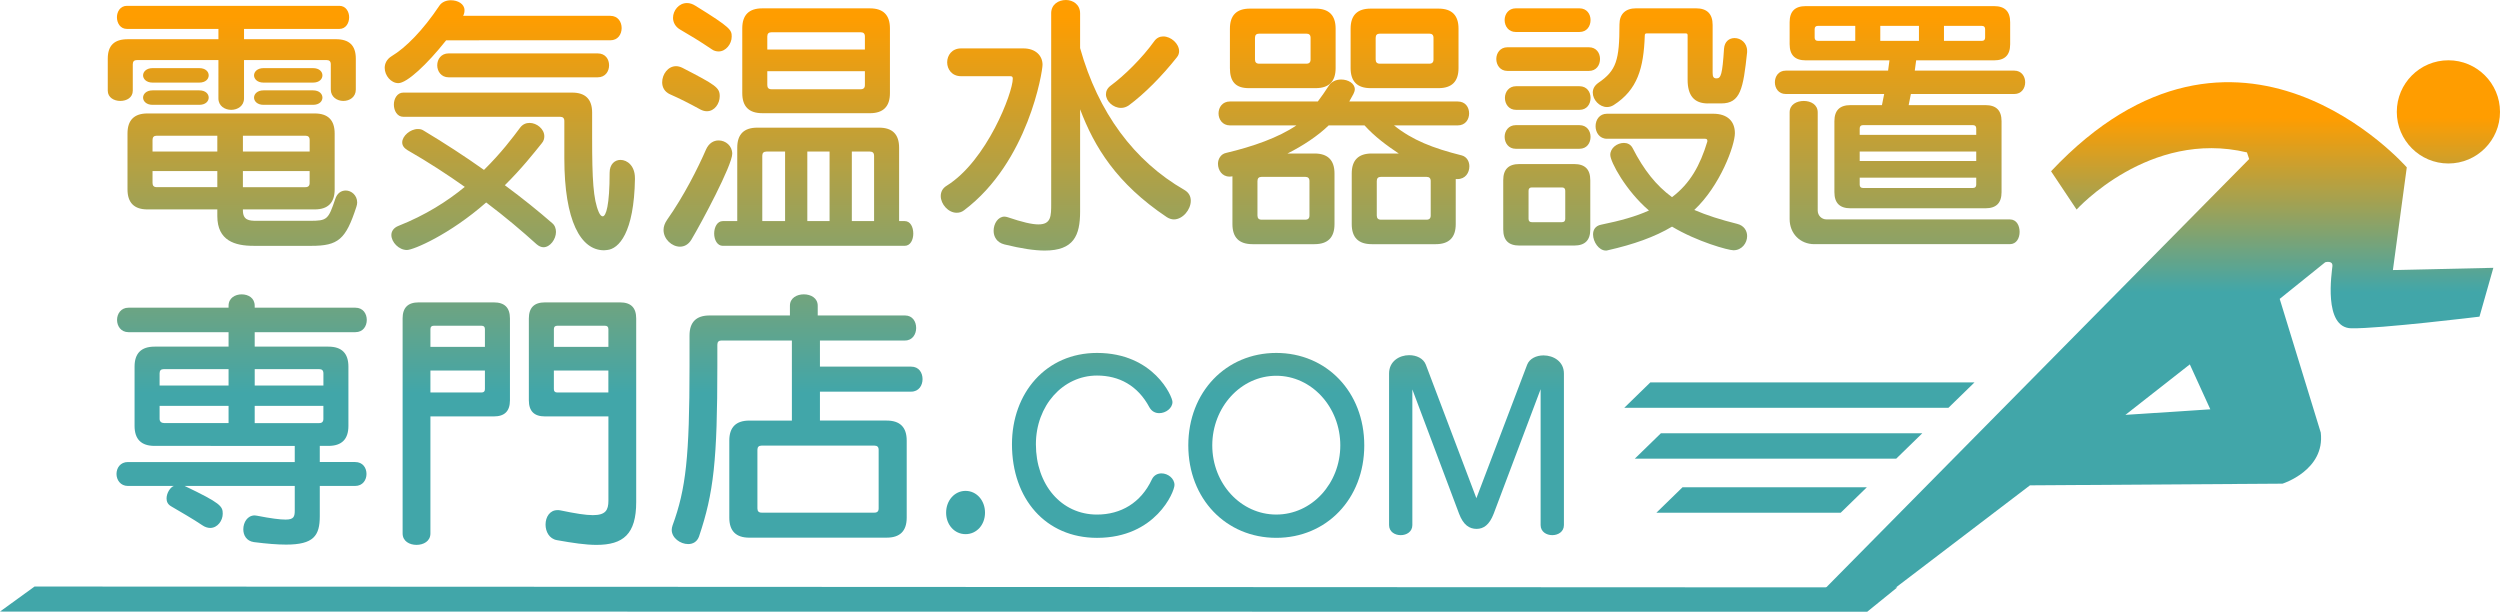
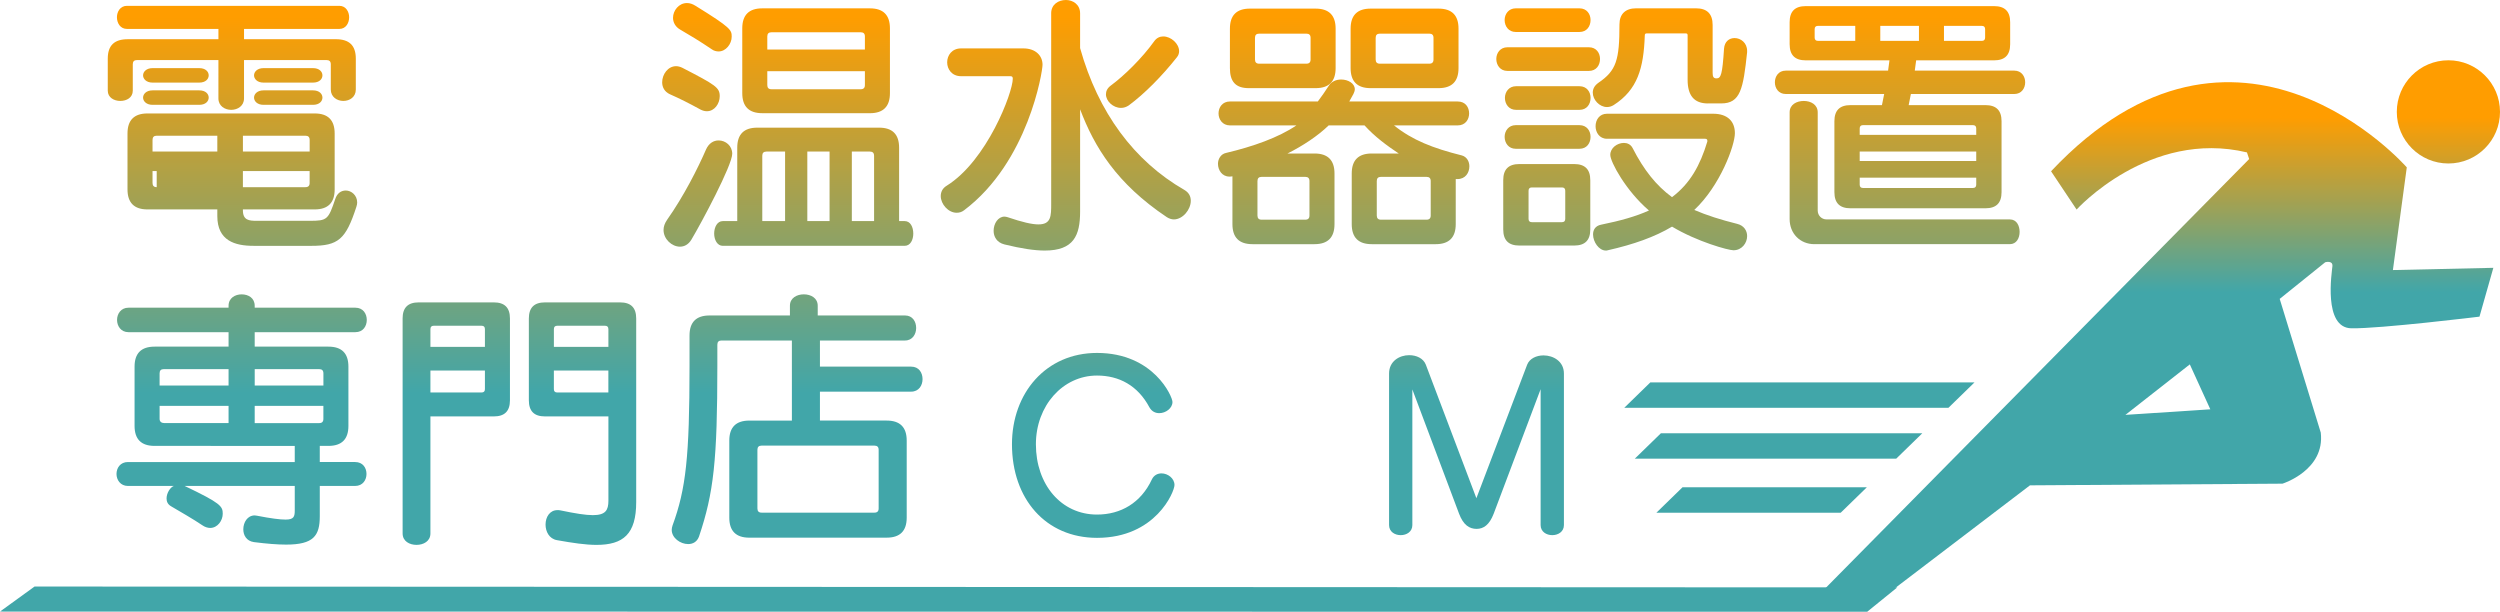
<svg xmlns="http://www.w3.org/2000/svg" version="1.1" id="レイヤー_1" x="0px" y="0px" width="150px" height="36.706px" viewBox="0 0 150 36.706" enable-background="new 0 0 150 36.706" xml:space="preserve">
  <g>
    <g>
      <g>
        <linearGradient id="SVGID_1_" gradientUnits="userSpaceOnUse" x1="146.904" y1="5.893" x2="146.904" y2="20.258">
          <stop offset="0.08" style="stop-color:#FF9D00" />
          <stop offset="0.81" style="stop-color:#41A6A9" />
        </linearGradient>
        <circle fill="url(#SVGID_1_)" cx="146.904" cy="6.713" r="3.096" />
        <linearGradient id="SVGID_2_" gradientUnits="userSpaceOnUse" x1="129.43" y1="5.893" x2="129.43" y2="20.258">
          <stop offset="0.08" style="stop-color:#FF9D00" />
          <stop offset="0.81" style="stop-color:#41A6A9" />
        </linearGradient>
        <path fill="url(#SVGID_2_)" d="M143.574,16.203l0.833-6.16c0,0-10.155-11.654-21.343,0.233l1.532,2.297     c0,0,4.361-4.828,10.221-3.429l0.133,0.399l-25.69,26.018l4.014,0.052l8.524-6.493l15.15-0.1c0,0,2.564-0.799,2.298-3.063     l-2.464-8.024l2.73-2.197c0,0,0.466-0.133,0.433,0.233c-0.032,0.366-0.566,3.696,1.132,3.729     c1.698,0.033,7.692-0.699,7.692-0.699l0.832-2.93L143.574,16.203z M127.525,24.892l3.864-3.029l1.23,2.696L127.525,24.892z" />
      </g>
      <linearGradient id="SVGID_3_" gradientUnits="userSpaceOnUse" x1="56.919" y1="5.891" x2="56.919" y2="20.257">
        <stop offset="0.08" style="stop-color:#FF9D00" />
        <stop offset="0.81" style="stop-color:#41A6A9" />
      </linearGradient>
      <polygon fill="url(#SVGID_3_)" points="112.031,36.706 0,36.694 2.073,35.192 113.836,35.244   " />
      <g>
        <linearGradient id="SVGID_4_" gradientUnits="userSpaceOnUse" x1="107.962" y1="5.889" x2="107.962" y2="20.257">
          <stop offset="0.08" style="stop-color:#FF9D00" />
          <stop offset="0.81" style="stop-color:#41A6A9" />
        </linearGradient>
        <polygon fill="url(#SVGID_4_)" points="116.904,24.47 97.454,24.47 99.02,22.944 118.47,22.944    " />
        <linearGradient id="SVGID_5_" gradientUnits="userSpaceOnUse" x1="106.713" y1="5.901" x2="106.713" y2="20.26">
          <stop offset="0.08" style="stop-color:#FF9D00" />
          <stop offset="0.81" style="stop-color:#41A6A9" />
        </linearGradient>
        <polygon fill="url(#SVGID_5_)" points="113.772,27.521 98.087,27.521 99.654,25.996 115.338,25.996    " />
        <linearGradient id="SVGID_6_" gradientUnits="userSpaceOnUse" x1="105.697" y1="5.894" x2="105.697" y2="20.258">
          <stop offset="0.08" style="stop-color:#FF9D00" />
          <stop offset="0.81" style="stop-color:#41A6A9" />
        </linearGradient>
        <polygon fill="url(#SVGID_6_)" points="110.443,30.763 99.384,30.763 100.95,29.237 112.01,29.237    " />
      </g>
    </g>
    <g>
      <g>
        <linearGradient id="SVGID_7_" gradientUnits="userSpaceOnUse" x1="13.949" y1="-1.419" x2="13.949" y2="29.419">
          <stop offset="0.08" style="stop-color:#FF9D00" />
          <stop offset="0.81" style="stop-color:#41A6A9" />
        </linearGradient>
-         <path fill="url(#SVGID_7_)" d="M19.847,3.854c0-0.167-0.083-0.25-0.25-0.25h-4.956v2.303c0,0.45-0.384,0.684-0.768,0.684     s-0.768-0.234-0.768-0.684V3.604H8.217c-0.167,0-0.25,0.083-0.25,0.25v1.585c0,0.417-0.367,0.617-0.75,0.617     c-0.367,0-0.751-0.2-0.751-0.617V3.521c0-0.801,0.4-1.168,1.201-1.168h5.439V1.735H7.617c-0.4,0-0.601-0.351-0.601-0.701     c0-0.333,0.2-0.684,0.601-0.684h12.748c0.384,0,0.584,0.351,0.584,0.684c0,0.351-0.2,0.701-0.584,0.701h-5.723v0.617h5.506     c0.801,0,1.201,0.367,1.201,1.168v1.852c0,0.451-0.367,0.684-0.751,0.684c-0.367,0-0.75-0.233-0.75-0.684V3.854z M15.208,14.75     c-1.101,0-2.169-0.3-2.169-1.785v-0.4H8.851c-0.801,0-1.201-0.401-1.201-1.202V8.009c0-0.801,0.4-1.202,1.201-1.202h10.028     c0.801,0,1.201,0.4,1.201,1.202v3.354c0,0.801-0.4,1.202-1.201,1.202h-4.305v0.05c0,0.601,0.367,0.634,0.834,0.634h3.17     c1.051,0,1.118-0.066,1.535-1.301c0.117-0.367,0.367-0.517,0.634-0.517c0.333,0,0.684,0.283,0.684,0.717     c0,0.083-0.017,0.167-0.05,0.267c-0.634,1.952-1.085,2.336-2.703,2.336H15.208z M9.152,4.956c-0.367,0-0.568-0.217-0.568-0.434     c0-0.217,0.201-0.434,0.568-0.434h2.803c0.384,0,0.567,0.217,0.567,0.434c0,0.217-0.184,0.434-0.567,0.434H9.152z M9.152,6.29     c-0.367,0-0.568-0.216-0.568-0.434c0-0.217,0.201-0.434,0.568-0.434h2.803c0.384,0,0.567,0.217,0.567,0.434     c0,0.217-0.184,0.434-0.567,0.434H9.152z M13.039,8.143H9.402c-0.167,0-0.25,0.083-0.25,0.25v0.701h3.887V8.143z M13.039,10.262     H9.152v0.717c0,0.167,0.083,0.25,0.25,0.25h3.637V10.262z M18.579,8.393c0-0.167-0.083-0.25-0.25-0.25h-3.754v0.951h4.005V8.393z      M18.579,10.262h-4.005v0.968h3.754c0.167,0,0.25-0.083,0.25-0.25V10.262z M15.809,4.956c-0.367,0-0.567-0.217-0.567-0.434     c0-0.217,0.201-0.434,0.567-0.434h2.97c0.384,0,0.567,0.217,0.567,0.434c0,0.217-0.183,0.434-0.567,0.434H15.809z M15.809,6.29     c-0.367,0-0.567-0.216-0.567-0.434c0-0.217,0.201-0.434,0.567-0.434h2.97c0.384,0,0.567,0.217,0.567,0.434     c0,0.217-0.183,0.434-0.567,0.434H15.809z" />
+         <path fill="url(#SVGID_7_)" d="M19.847,3.854c0-0.167-0.083-0.25-0.25-0.25h-4.956v2.303c0,0.45-0.384,0.684-0.768,0.684     s-0.768-0.234-0.768-0.684V3.604H8.217c-0.167,0-0.25,0.083-0.25,0.25v1.585c0,0.417-0.367,0.617-0.75,0.617     c-0.367,0-0.751-0.2-0.751-0.617V3.521c0-0.801,0.4-1.168,1.201-1.168h5.439V1.735H7.617c-0.4,0-0.601-0.351-0.601-0.701     c0-0.333,0.2-0.684,0.601-0.684h12.748c0.384,0,0.584,0.351,0.584,0.684c0,0.351-0.2,0.701-0.584,0.701h-5.723v0.617h5.506     c0.801,0,1.201,0.367,1.201,1.168v1.852c0,0.451-0.367,0.684-0.751,0.684c-0.367,0-0.75-0.233-0.75-0.684V3.854z M15.208,14.75     c-1.101,0-2.169-0.3-2.169-1.785v-0.4H8.851c-0.801,0-1.201-0.401-1.201-1.202V8.009c0-0.801,0.4-1.202,1.201-1.202h10.028     c0.801,0,1.201,0.4,1.201,1.202v3.354c0,0.801-0.4,1.202-1.201,1.202h-4.305v0.05c0,0.601,0.367,0.634,0.834,0.634h3.17     c1.051,0,1.118-0.066,1.535-1.301c0.117-0.367,0.367-0.517,0.634-0.517c0.333,0,0.684,0.283,0.684,0.717     c0,0.083-0.017,0.167-0.05,0.267c-0.634,1.952-1.085,2.336-2.703,2.336H15.208z M9.152,4.956c-0.367,0-0.568-0.217-0.568-0.434     c0-0.217,0.201-0.434,0.568-0.434h2.803c0.384,0,0.567,0.217,0.567,0.434c0,0.217-0.184,0.434-0.567,0.434H9.152z M9.152,6.29     c-0.367,0-0.568-0.216-0.568-0.434c0-0.217,0.201-0.434,0.568-0.434h2.803c0.384,0,0.567,0.217,0.567,0.434     c0,0.217-0.184,0.434-0.567,0.434H9.152z M13.039,8.143H9.402c-0.167,0-0.25,0.083-0.25,0.25v0.701h3.887V8.143z M13.039,10.262     H9.152v0.717c0,0.167,0.083,0.25,0.25,0.25V10.262z M18.579,8.393c0-0.167-0.083-0.25-0.25-0.25h-3.754v0.951h4.005V8.393z      M18.579,10.262h-4.005v0.968h3.754c0.167,0,0.25-0.083,0.25-0.25V10.262z M15.809,4.956c-0.367,0-0.567-0.217-0.567-0.434     c0-0.217,0.201-0.434,0.567-0.434h2.97c0.384,0,0.567,0.217,0.567,0.434c0,0.217-0.183,0.434-0.567,0.434H15.809z M15.809,6.29     c-0.367,0-0.567-0.216-0.567-0.434c0-0.217,0.201-0.434,0.567-0.434h2.97c0.384,0,0.567,0.217,0.567,0.434     c0,0.217-0.183,0.434-0.567,0.434H15.809z" />
        <linearGradient id="SVGID_8_" gradientUnits="userSpaceOnUse" x1="30.589" y1="-1.418" x2="30.589" y2="29.419">
          <stop offset="0.08" style="stop-color:#FF9D00" />
          <stop offset="0.81" style="stop-color:#41A6A9" />
        </linearGradient>
-         <path fill="url(#SVGID_8_)" d="M26.769,2.419c-1.151,1.452-2.353,2.569-2.87,2.569c-0.434,0-0.817-0.45-0.817-0.917     c0-0.25,0.117-0.518,0.417-0.701c0.834-0.5,1.869-1.535,2.87-3.037c0.15-0.217,0.417-0.317,0.684-0.317     c0.417,0,0.818,0.217,0.818,0.601c0,0.1-0.017,0.217-0.083,0.333h8.827c0.467,0,0.684,0.367,0.684,0.734     s-0.217,0.734-0.684,0.734H26.769z M24.416,15c-0.484,0-0.934-0.467-0.934-0.901c0-0.217,0.133-0.434,0.434-0.55     c1.602-0.634,2.92-1.469,3.971-2.336c-1.035-0.734-2.186-1.485-3.437-2.203c-0.217-0.134-0.317-0.284-0.317-0.467     c0-0.384,0.484-0.801,0.935-0.801c0.117,0,0.234,0.017,0.333,0.083c1.251,0.751,2.486,1.552,3.638,2.37     c1.034-1.018,1.735-1.952,2.169-2.536c0.15-0.2,0.351-0.284,0.567-0.284c0.434,0,0.884,0.367,0.884,0.801     c0,0.133-0.033,0.284-0.15,0.417c-0.484,0.601-1.218,1.535-2.219,2.52c1.084,0.801,2.052,1.585,2.836,2.27     c0.167,0.133,0.233,0.333,0.233,0.534c0,0.434-0.35,0.918-0.75,0.918c-0.134,0-0.284-0.067-0.417-0.184     c-0.868-0.784-1.869-1.635-3.021-2.503C26.969,14.083,24.799,15,24.416,15z M38.098,10.712c-0.05,3.287-0.984,4.222-1.668,4.288     c-0.067,0-0.117,0.017-0.184,0.017c-1.401,0-2.386-1.752-2.386-5.523V7.258c0-0.167-0.083-0.25-0.25-0.25h-9.411     c-0.367,0-0.567-0.367-0.567-0.734c0-0.351,0.2-0.718,0.567-0.718h10.128c0.801,0,1.201,0.4,1.201,1.201v1.502     c0,2.503,0.067,3.704,0.4,4.472c0.067,0.15,0.15,0.25,0.233,0.25c0.2,0,0.417-0.651,0.417-2.62c0-0.517,0.317-0.767,0.65-0.767     c0.417,0,0.868,0.367,0.868,1.084V10.712z M26.918,4.639c-0.451,0-0.684-0.367-0.684-0.718c0-0.367,0.233-0.717,0.684-0.717     h8.943c0.467,0,0.684,0.35,0.684,0.717c0,0.351-0.217,0.718-0.684,0.718H26.918z" />
        <linearGradient id="SVGID_9_" gradientUnits="userSpaceOnUse" x1="47.263" y1="-1.418" x2="47.263" y2="29.418">
          <stop offset="0.08" style="stop-color:#FF9D00" />
          <stop offset="0.81" style="stop-color:#41A6A9" />
        </linearGradient>
        <path fill="url(#SVGID_9_)" d="M42.032,6.574c-0.734-0.401-1.234-0.651-1.835-0.918c-0.334-0.15-0.467-0.434-0.467-0.717     c0-0.484,0.35-0.968,0.834-0.968c0.117,0,0.25,0.033,0.384,0.1c2.002,1.034,2.236,1.185,2.236,1.702     c0,0.451-0.317,0.901-0.768,0.901C42.283,6.674,42.166,6.641,42.032,6.574z M40.798,14.8c-0.484,0-0.985-0.45-0.985-1.001     c0-0.2,0.067-0.4,0.217-0.617c1.001-1.418,1.852-3.104,2.336-4.222c0.167-0.367,0.45-0.534,0.751-0.534     c0.417,0,0.817,0.317,0.817,0.801c0,0.684-1.835,4.122-2.453,5.156C41.298,14.683,41.048,14.8,40.798,14.8z M42.7,2.953     c-0.717-0.484-1.352-0.868-1.902-1.185c-0.284-0.167-0.417-0.434-0.417-0.701c0-0.434,0.35-0.884,0.834-0.884     c0.167,0,0.333,0.05,0.518,0.167c2.136,1.318,2.169,1.452,2.169,1.853c0,0.434-0.351,0.884-0.784,0.884     C42.983,3.086,42.833,3.053,42.7,2.953z M43.367,14.75c-0.333,0-0.517-0.367-0.517-0.734c0-0.384,0.184-0.75,0.517-0.75h0.868     V8.86c0-0.801,0.4-1.201,1.202-1.201h7.308c0.801,0,1.201,0.4,1.201,1.201v4.405h0.334c0.351,0,0.517,0.367,0.517,0.75     c0,0.367-0.167,0.734-0.517,0.734H43.367z M45.737,6.791c-0.801,0-1.201-0.4-1.201-1.202V1.702c0-0.801,0.4-1.201,1.201-1.201     h6.457c0.801,0,1.202,0.4,1.202,1.201v3.888c0,0.801-0.4,1.202-1.202,1.202H45.737z M47.105,9.094h-1.118     c-0.167,0-0.25,0.083-0.25,0.25v3.921h1.368V9.094z M51.894,2.186c0-0.167-0.083-0.25-0.25-0.25h-5.356     c-0.167,0-0.25,0.083-0.25,0.25V2.97h5.856V2.186z M51.894,4.271h-5.856v0.834c0,0.167,0.083,0.25,0.25,0.25h5.356     c0.167,0,0.25-0.083,0.25-0.25V4.271z M49.774,9.094h-1.335v4.171h1.335V9.094z M52.444,9.344c0-0.167-0.083-0.25-0.25-0.25     h-1.084v4.171h1.335V9.344z" />
        <linearGradient id="SVGID_10_" gradientUnits="userSpaceOnUse" x1="63.946" y1="-1.418" x2="63.946" y2="29.418">
          <stop offset="0.08" style="stop-color:#FF9D00" />
          <stop offset="0.81" style="stop-color:#41A6A9" />
        </linearGradient>
        <path fill="url(#SVGID_10_)" d="M57.664,4.572c-0.551,0-0.834-0.417-0.834-0.834c0-0.417,0.284-0.834,0.834-0.834h3.737     c0.734,0,1.151,0.434,1.151,0.984c0,0.4-0.851,5.823-4.705,8.727c-0.15,0.117-0.3,0.15-0.451,0.15     c-0.5,0-0.951-0.518-0.951-1.001c0-0.233,0.1-0.467,0.351-0.617c2.419-1.502,3.971-5.59,3.971-6.424     c0-0.101-0.034-0.15-0.134-0.15H57.664z M63.07,0.801C63.07,0.267,63.504,0,63.955,0c0.417,0,0.851,0.267,0.851,0.801v2.085     c1.085,3.871,3.237,6.774,6.257,8.51c0.284,0.167,0.384,0.4,0.384,0.651c0,0.534-0.484,1.118-1.018,1.118     c-0.133,0-0.284-0.05-0.417-0.134c-3.02-2.019-4.355-4.221-5.206-6.474v6.14c0,1.435-0.384,2.336-2.119,2.336     c-0.618,0-1.402-0.117-2.419-0.367c-0.467-0.117-0.651-0.467-0.651-0.818c0-0.434,0.267-0.851,0.651-0.851     c0.066,0,0.117,0.017,0.183,0.033c0.885,0.3,1.468,0.434,1.853,0.434c0.767,0,0.767-0.5,0.767-1.251V0.801z M67.258,6.474     c-0.467,0-0.901-0.4-0.901-0.818c0-0.184,0.083-0.367,0.284-0.517c0.818-0.601,1.886-1.652,2.603-2.653     c0.15-0.217,0.351-0.3,0.551-0.3c0.467,0,0.951,0.434,0.951,0.885c0,0.117-0.034,0.25-0.134,0.367     c-0.884,1.118-1.936,2.186-2.887,2.887C67.575,6.424,67.425,6.474,67.258,6.474z" />
        <linearGradient id="SVGID_11_" gradientUnits="userSpaceOnUse" x1="80.62" y1="-1.419" x2="80.62" y2="29.418">
          <stop offset="0.08" style="stop-color:#FF9D00" />
          <stop offset="0.81" style="stop-color:#41A6A9" />
        </linearGradient>
        <path fill="url(#SVGID_11_)" d="M82.305,14.65c-0.801,0-1.201-0.4-1.201-1.202v-3.037c0-0.801,0.4-1.201,1.201-1.201h1.619     c-0.701-0.467-1.452-1.018-2.052-1.686h-2.152C79.068,8.159,78.15,8.76,77.25,9.21h1.619c0.801,0,1.201,0.4,1.201,1.201v3.037     c0,0.801-0.4,1.202-1.201,1.202h-3.721c-0.801,0-1.202-0.4-1.202-1.202v-2.87c-0.067,0.017-0.133,0.017-0.184,0.017     c-0.434,0-0.684-0.384-0.684-0.768c0-0.284,0.167-0.584,0.484-0.651c1.619-0.384,3.137-0.917,4.222-1.652h-3.988     c-0.45,0-0.684-0.367-0.684-0.717c0-0.367,0.234-0.718,0.684-0.718h5.273c0.167-0.216,0.484-0.667,0.651-0.934     c0.167-0.267,0.45-0.384,0.75-0.384c0.417,0,0.818,0.234,0.818,0.584c0,0.083-0.033,0.184-0.083,0.284     c-0.083,0.133-0.167,0.317-0.25,0.45h6.508c0.467,0,0.684,0.351,0.684,0.718c0,0.35-0.217,0.717-0.684,0.717H83.64     c1.101,0.885,2.336,1.368,4.071,1.802c0.3,0.083,0.451,0.367,0.451,0.651c0,0.383-0.234,0.768-0.718,0.768h-0.1v2.703     c0,0.801-0.401,1.202-1.202,1.202H82.305z M74.93,5.289c-0.801,0-1.135-0.4-1.135-1.201V1.719c0-0.801,0.401-1.202,1.202-1.202     h3.938c0.801,0,1.202,0.4,1.202,1.202v2.369c0,0.801-0.4,1.201-1.202,1.201H74.93z M78.635,2.269c0-0.167-0.083-0.25-0.25-0.25     h-2.836c-0.167,0-0.25,0.083-0.25,0.25v1.302c0,0.167,0.083,0.25,0.25,0.25h2.836c0.167,0,0.25-0.083,0.25-0.25V2.269z      M78.568,10.862c0-0.167-0.083-0.25-0.25-0.25h-2.62c-0.167,0-0.25,0.083-0.25,0.25v2.069c0,0.167,0.083,0.25,0.25,0.25h2.62     c0.167,0,0.25-0.083,0.25-0.25V10.862z M82.239,5.289c-0.801,0-1.202-0.4-1.202-1.201V1.719c0-0.801,0.4-1.202,1.202-1.202h4.071     c0.801,0,1.201,0.4,1.201,1.202v2.369c0,0.801-0.4,1.201-1.201,1.201H82.239z M86.01,2.269c0-0.167-0.083-0.25-0.25-0.25h-2.97     c-0.167,0-0.25,0.083-0.25,0.25v1.302c0,0.167,0.083,0.25,0.25,0.25h2.97c0.167,0,0.25-0.083,0.25-0.25V2.269z M85.843,10.862     c0-0.167-0.083-0.25-0.25-0.25h-2.736c-0.167,0-0.25,0.083-0.25,0.25v2.069c0,0.167,0.083,0.25,0.25,0.25h2.736     c0.167,0,0.25-0.083,0.25-0.25V10.862z" />
        <linearGradient id="SVGID_12_" gradientUnits="userSpaceOnUse" x1="97.303" y1="-1.418" x2="97.303" y2="29.418">
          <stop offset="0.08" style="stop-color:#FF9D00" />
          <stop offset="0.81" style="stop-color:#41A6A9" />
        </linearGradient>
        <path fill="url(#SVGID_12_)" d="M90.445,4.255c-0.434,0-0.667-0.351-0.667-0.718c0-0.35,0.233-0.701,0.667-0.701h4.889     c0.45,0,0.667,0.351,0.667,0.701c0,0.367-0.217,0.718-0.667,0.718H90.445z M91.162,14.733c-0.65,0-0.968-0.317-0.968-0.968     v-2.954c0-0.651,0.317-0.968,0.968-0.968h3.287c0.65,0,0.968,0.317,0.968,0.968v2.954c0,0.651-0.317,0.968-0.968,0.968H91.162z      M90.945,1.919c-0.434,0-0.667-0.351-0.667-0.718c0-0.35,0.234-0.701,0.667-0.701h3.821c0.45,0,0.667,0.351,0.667,0.701     c0,0.367-0.217,0.718-0.667,0.718H90.945z M90.945,8.927c-0.434,0-0.667-0.351-0.667-0.717c0-0.351,0.234-0.701,0.667-0.701     h3.821c0.45,0,0.667,0.351,0.667,0.701c0,0.367-0.217,0.717-0.667,0.717H90.945z M90.962,6.591c-0.434,0-0.667-0.351-0.667-0.717     c0-0.351,0.234-0.701,0.667-0.701h3.805c0.45,0,0.667,0.351,0.667,0.701c0,0.367-0.217,0.717-0.667,0.717H90.962z M93.915,11.446     c0-0.134-0.066-0.2-0.2-0.2h-1.802c-0.133,0-0.2,0.066-0.2,0.2v1.685c0,0.134,0.067,0.2,0.2,0.2h1.802c0.133,0,0.2-0.066,0.2-0.2     V11.446z M102.475,6.207c-0.834,0-1.218-0.484-1.218-1.418V2.119c0-0.101-0.033-0.117-0.167-0.117h-2.269     c-0.101,0-0.134,0.033-0.134,0.133c-0.067,1.952-0.434,3.253-1.869,4.171c-0.133,0.083-0.267,0.117-0.4,0.117     c-0.45,0-0.851-0.434-0.851-0.868c0-0.217,0.1-0.417,0.333-0.584c1.084-0.734,1.268-1.368,1.268-3.504     c0-0.634,0.367-0.968,1.001-0.968h3.588c0.667,0,1.001,0.333,1.001,1.001v2.87c0,0.233,0.05,0.333,0.233,0.333     c0.267,0,0.351-0.233,0.451-1.785c0.033-0.434,0.317-0.634,0.634-0.634c0.367,0,0.751,0.284,0.751,0.768v0.083     c-0.234,2.203-0.401,3.07-1.552,3.07H102.475z M102.441,8.443c0-0.067-0.033-0.117-0.133-0.117h-5.89     c-0.45,0-0.684-0.384-0.684-0.751c0-0.384,0.233-0.751,0.684-0.751h6.374c0.851,0,1.301,0.451,1.301,1.168     c0,0.734-0.884,3.154-2.436,4.605c0.734,0.317,1.569,0.584,2.57,0.834c0.417,0.1,0.601,0.417,0.601,0.734     c0,0.417-0.317,0.851-0.818,0.851c-0.317,0-2.186-0.517-3.688-1.418c-1.034,0.617-2.303,1.068-3.854,1.418     c-0.034,0.017-0.083,0.017-0.117,0.017c-0.417,0-0.768-0.518-0.768-0.968c0-0.267,0.133-0.517,0.484-0.584     c1.151-0.234,2.102-0.5,2.87-0.851c-1.385-1.185-2.32-2.92-2.32-3.337c0-0.417,0.417-0.718,0.818-0.718     c0.2,0,0.4,0.083,0.517,0.3c0.684,1.335,1.418,2.253,2.369,2.954c1.085-0.818,1.686-1.902,2.119-3.337V8.443z" />
        <linearGradient id="SVGID_13_" gradientUnits="userSpaceOnUse" x1="114.001" y1="-1.418" x2="114.001" y2="29.418">
          <stop offset="0.08" style="stop-color:#FF9D00" />
          <stop offset="0.81" style="stop-color:#41A6A9" />
        </linearGradient>
        <path fill="url(#SVGID_13_)" d="M111.032,12.497c-0.651,0-0.968-0.317-0.968-0.967V7.275c0-0.651,0.317-0.968,0.968-0.968h1.885     c0.05-0.217,0.084-0.451,0.134-0.667h-5.907c-0.434,0-0.651-0.351-0.651-0.701c0-0.351,0.217-0.701,0.651-0.701h6.141     c0.033-0.2,0.05-0.417,0.083-0.617h-5.022c-0.651,0-0.968-0.317-0.968-0.968V1.335c0-0.651,0.316-0.968,0.968-0.968h11.296     c0.65,0,0.968,0.317,0.968,0.968v1.318c0,0.651-0.317,0.968-0.968,0.968h-4.672c-0.034,0.2-0.05,0.417-0.083,0.617h5.973     c0.434,0,0.651,0.351,0.651,0.701c0,0.35-0.217,0.701-0.651,0.701h-6.207c-0.05,0.217-0.083,0.45-0.133,0.667h4.605     c0.65,0,0.968,0.317,0.968,0.968v4.255c0,0.65-0.317,0.967-0.968,0.967H111.032z M108.863,14.65     c-0.868,0-1.485-0.651-1.485-1.502V6.741c0-0.467,0.417-0.684,0.851-0.684c0.417,0,0.834,0.217,0.834,0.684v5.89     c0,0.3,0.233,0.534,0.534,0.534h10.996c0.4,0,0.584,0.367,0.584,0.75c0,0.367-0.184,0.734-0.584,0.734H108.863z M111.315,1.552     h-2.236c-0.134,0-0.2,0.066-0.2,0.2v0.5c0,0.133,0.066,0.2,0.2,0.2h2.236V1.552z M118.574,7.708c0-0.133-0.067-0.2-0.2-0.2     h-6.591c-0.133,0-0.201,0.067-0.201,0.2v0.384h6.992V7.708z M118.574,9.094h-6.992v0.567h6.992V9.094z M118.574,10.662h-6.992     v0.417c0,0.134,0.067,0.2,0.201,0.2h6.591c0.133,0,0.2-0.066,0.2-0.2V10.662z M115.137,1.552h-2.32v0.901h2.32V1.552z      M119.107,1.752c0-0.134-0.066-0.2-0.2-0.2h-2.269v0.901h2.269c0.134,0,0.2-0.067,0.2-0.2V1.752z" />
      </g>
      <g>
        <g>
          <linearGradient id="SVGID_14_" gradientUnits="userSpaceOnUse" x1="14.498" y1="-1.418" x2="14.498" y2="29.418">
            <stop offset="0.08" style="stop-color:#FF9D00" />
            <stop offset="0.81" style="stop-color:#41A6A9" />
          </linearGradient>
          <path fill="url(#SVGID_14_)" d="M19.187,29.156v1.818c0,1.168-0.367,1.702-2.019,1.702c-0.517,0-1.151-0.05-1.936-0.15      c-0.45-0.066-0.634-0.417-0.634-0.767c0-0.417,0.25-0.834,0.684-0.834c0.05,0,0.083,0.017,0.134,0.017      c0.851,0.167,1.385,0.233,1.719,0.233c0.5,0,0.55-0.183,0.55-0.55v-1.468h-6.607c2.169,1.034,2.286,1.218,2.286,1.668      c0,0.417-0.317,0.851-0.751,0.851c-0.15,0-0.317-0.05-0.484-0.167c-0.517-0.351-1.301-0.801-1.869-1.135      c-0.2-0.117-0.267-0.284-0.267-0.467c0-0.317,0.217-0.667,0.434-0.75H7.674c-0.45,0-0.684-0.367-0.684-0.718      c0-0.367,0.234-0.717,0.684-0.717h10.011v-0.968H9.276c-0.801,0-1.202-0.4-1.202-1.201v-3.554c0-0.801,0.4-1.201,1.202-1.201      h4.438v-0.868H7.707c-0.45,0-0.684-0.367-0.684-0.734s0.234-0.734,0.684-0.734h6.007v-0.117c0-0.467,0.4-0.684,0.784-0.684      c0.401,0,0.784,0.217,0.784,0.684v0.117h6.041c0.467,0,0.684,0.367,0.684,0.734s-0.217,0.734-0.684,0.734h-6.041v0.868h4.422      c0.801,0,1.201,0.4,1.201,1.201v3.554c0,0.801-0.4,1.201-1.201,1.201h-0.517v0.968h2.119c0.467,0,0.684,0.351,0.684,0.717      c0,0.351-0.217,0.718-0.684,0.718H19.187z M13.714,22.148H9.826c-0.167,0-0.25,0.083-0.25,0.25v0.734h4.138V22.148z       M13.714,24.351H9.576v0.784c0,0.167,0.117,0.25,0.283,0.25h3.855V24.351z M19.404,22.398c0-0.167-0.083-0.25-0.25-0.25h-3.871      v0.984h4.122V22.398z M19.404,24.351h-4.122v1.035h3.871c0.167,0,0.25-0.083,0.25-0.25V24.351z" />
          <linearGradient id="SVGID_15_" gradientUnits="userSpaceOnUse" x1="31.164" y1="-1.418" x2="31.164" y2="29.418">
            <stop offset="0.08" style="stop-color:#FF9D00" />
            <stop offset="0.81" style="stop-color:#41A6A9" />
          </linearGradient>
          <path fill="url(#SVGID_15_)" d="M24.156,19.111c0-0.65,0.317-0.968,0.968-0.968h4.505c0.65,0,0.968,0.317,0.968,0.968v4.906      c0,0.651-0.317,0.968-0.968,0.968h-3.804v7.024c0,0.467-0.417,0.684-0.834,0.684s-0.834-0.217-0.834-0.684V19.111z       M29.095,19.745c0-0.133-0.066-0.2-0.2-0.2h-2.87c-0.134,0-0.2,0.067-0.2,0.2v1.068h3.27V19.745z M29.095,22.231h-3.27v1.318      h3.07c0.134,0,0.2-0.067,0.2-0.2V22.231z M36.503,24.985h-3.804c-0.651,0-0.968-0.317-0.968-0.968v-4.906      c0-0.65,0.317-0.968,0.968-0.968h4.505c0.651,0,0.968,0.317,0.968,0.968v11.013c0,1.918-0.768,2.569-2.386,2.569      c-0.65,0-1.435-0.117-2.369-0.284c-0.467-0.083-0.684-0.517-0.684-0.934c0-0.451,0.25-0.868,0.717-0.868      c0.05,0,0.117,0,0.184,0.017c0.884,0.184,1.502,0.284,1.936,0.284c0.768,0,0.935-0.3,0.935-0.868V24.985z M36.503,19.745      c0-0.133-0.067-0.2-0.2-0.2h-2.87c-0.133,0-0.2,0.067-0.2,0.2v1.068h3.271V19.745z M36.503,22.231h-3.271v1.118      c0,0.133,0.067,0.2,0.2,0.2h3.07V22.231z" />
          <linearGradient id="SVGID_16_" gradientUnits="userSpaceOnUse" x1="47.83" y1="-1.419" x2="47.83" y2="29.419">
            <stop offset="0.08" style="stop-color:#FF9D00" />
            <stop offset="0.81" style="stop-color:#41A6A9" />
          </linearGradient>
          <path fill="url(#SVGID_16_)" d="M44.96,32.26c-0.801,0-1.202-0.401-1.202-1.202v-4.622c0-0.801,0.401-1.201,1.202-1.201h2.553      V20.43h-4.222c-0.167,0-0.25,0.083-0.25,0.25v1.251c0,5.69-0.217,7.642-1.101,10.262c-0.117,0.317-0.367,0.451-0.651,0.451      c-0.467,0-0.985-0.367-0.985-0.851c0-0.083,0.017-0.167,0.05-0.267c0.801-2.186,1.018-4.104,1.018-9.594v-1.802      c0-0.801,0.401-1.202,1.202-1.202h4.822v-0.584c0-0.467,0.417-0.684,0.834-0.684c0.417,0,0.834,0.217,0.834,0.684v0.584h5.239      c0.451,0,0.667,0.367,0.667,0.751c0,0.367-0.217,0.751-0.667,0.751h-5.106v1.568h5.473c0.467,0,0.684,0.367,0.684,0.751      c0,0.367-0.217,0.75-0.684,0.75h-5.473v1.735h4.004c0.801,0,1.202,0.4,1.202,1.201v4.622c0,0.801-0.4,1.202-1.202,1.202H44.96z       M52.719,26.987c0-0.167-0.083-0.25-0.25-0.25h-6.774c-0.167,0-0.25,0.083-0.25,0.25v3.521c0,0.167,0.083,0.25,0.25,0.25h6.774      c0.167,0,0.25-0.083,0.25-0.25V26.987z" />
        </g>
      </g>
      <g>
        <g>
          <linearGradient id="SVGID_17_" gradientUnits="userSpaceOnUse" x1="57.934" y1="-1.421" x2="57.934" y2="29.418">
            <stop offset="0.08" style="stop-color:#FF9D00" />
            <stop offset="0.81" style="stop-color:#41A6A9" />
          </linearGradient>
-           <path fill="url(#SVGID_17_)" d="M56.767,30.76c0-0.731,0.505-1.307,1.167-1.307c0.662,0,1.167,0.575,1.167,1.307      s-0.505,1.289-1.167,1.289C57.272,32.049,56.767,31.491,56.767,30.76z" />
          <linearGradient id="SVGID_18_" gradientUnits="userSpaceOnUse" x1="65.592" y1="-1.419" x2="65.592" y2="29.418">
            <stop offset="0.08" style="stop-color:#FF9D00" />
            <stop offset="0.81" style="stop-color:#41A6A9" />
          </linearGradient>
          <path fill="url(#SVGID_18_)" d="M65.821,22.533c-2.055,0-3.667,1.813-3.667,4.123c0,2.418,1.518,4.218,3.667,4.218      c1.424,0,2.632-0.698,3.291-2.109c0.121-0.255,0.349-0.362,0.578-0.362c0.376,0,0.779,0.295,0.779,0.698s-1.128,3.17-4.647,3.17      c-3.076,0-5.104-2.337-5.104-5.615c0-3.062,2.029-5.48,5.104-5.48c3.398,0,4.526,2.619,4.526,2.942      c0,0.376-0.403,0.671-0.792,0.671c-0.229,0-0.443-0.094-0.591-0.349C68.265,23.124,67.137,22.533,65.821,22.533z" />
          <linearGradient id="SVGID_19_" gradientUnits="userSpaceOnUse" x1="76.577" y1="-1.419" x2="76.577" y2="29.418">
            <stop offset="0.08" style="stop-color:#FF9D00" />
            <stop offset="0.81" style="stop-color:#41A6A9" />
          </linearGradient>
-           <path fill="url(#SVGID_19_)" d="M71.298,26.723c0-3.21,2.27-5.547,5.279-5.547s5.279,2.337,5.279,5.547      c0,3.21-2.27,5.547-5.279,5.547S71.298,29.934,71.298,26.723z M80.418,26.723c0-2.283-1.706-4.177-3.841-4.177      s-3.841,1.894-3.841,4.177c0,2.284,1.706,4.15,3.841,4.15S80.418,29.007,80.418,26.723z" />
          <linearGradient id="SVGID_20_" gradientUnits="userSpaceOnUse" x1="88.588" y1="-1.419" x2="88.588" y2="29.418">
            <stop offset="0.08" style="stop-color:#FF9D00" />
            <stop offset="0.81" style="stop-color:#41A6A9" />
          </linearGradient>
          <path fill="url(#SVGID_20_)" d="M92.437,23.352l-2.82,7.481c-0.255,0.659-0.604,0.9-1.021,0.9c-0.43,0-0.792-0.229-1.048-0.9      l-2.807-7.468v8.14c0,0.403-0.349,0.604-0.698,0.604c-0.35,0-0.699-0.202-0.699-0.604v-9.093c0-0.739,0.618-1.102,1.209-1.102      c0.43,0,0.846,0.188,0.994,0.564l3.036,8.019l3.049-8.019c0.147-0.362,0.551-0.55,0.98-0.55c0.591,0,1.223,0.362,1.223,1.088      v9.093c0,0.403-0.35,0.604-0.699,0.604s-0.699-0.202-0.699-0.604V23.352z" />
        </g>
      </g>
    </g>
  </g>
</svg>